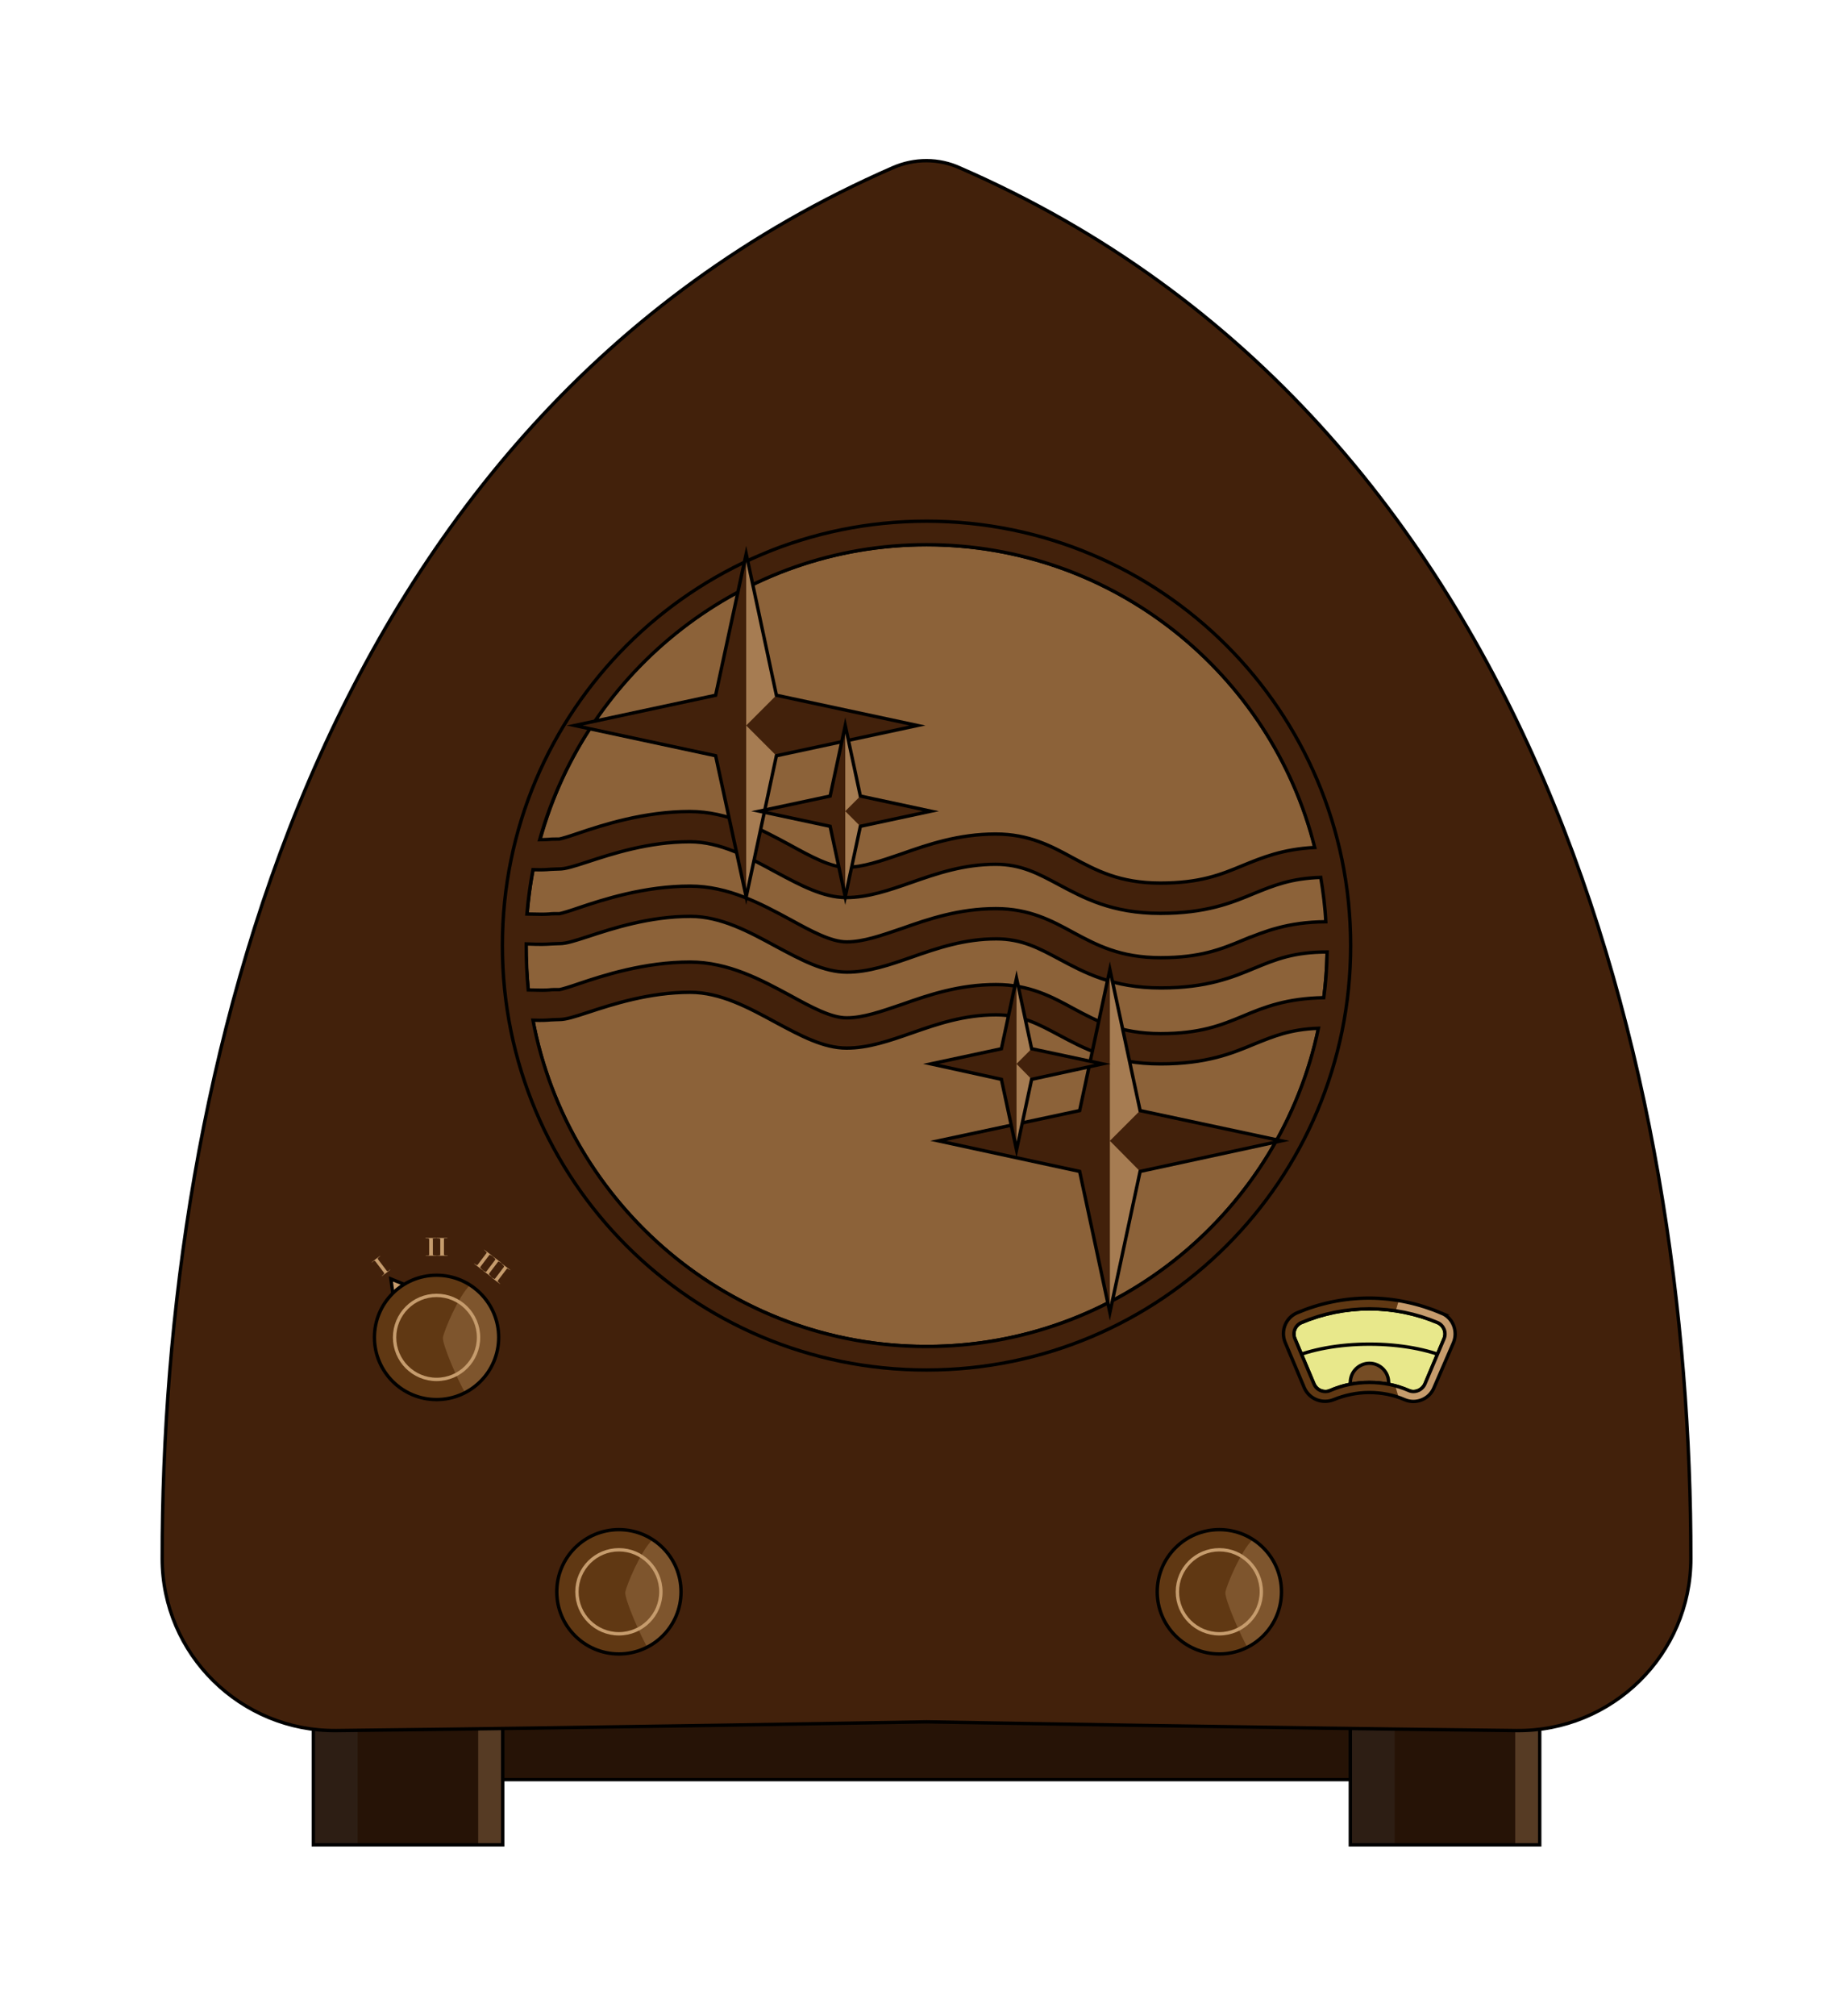
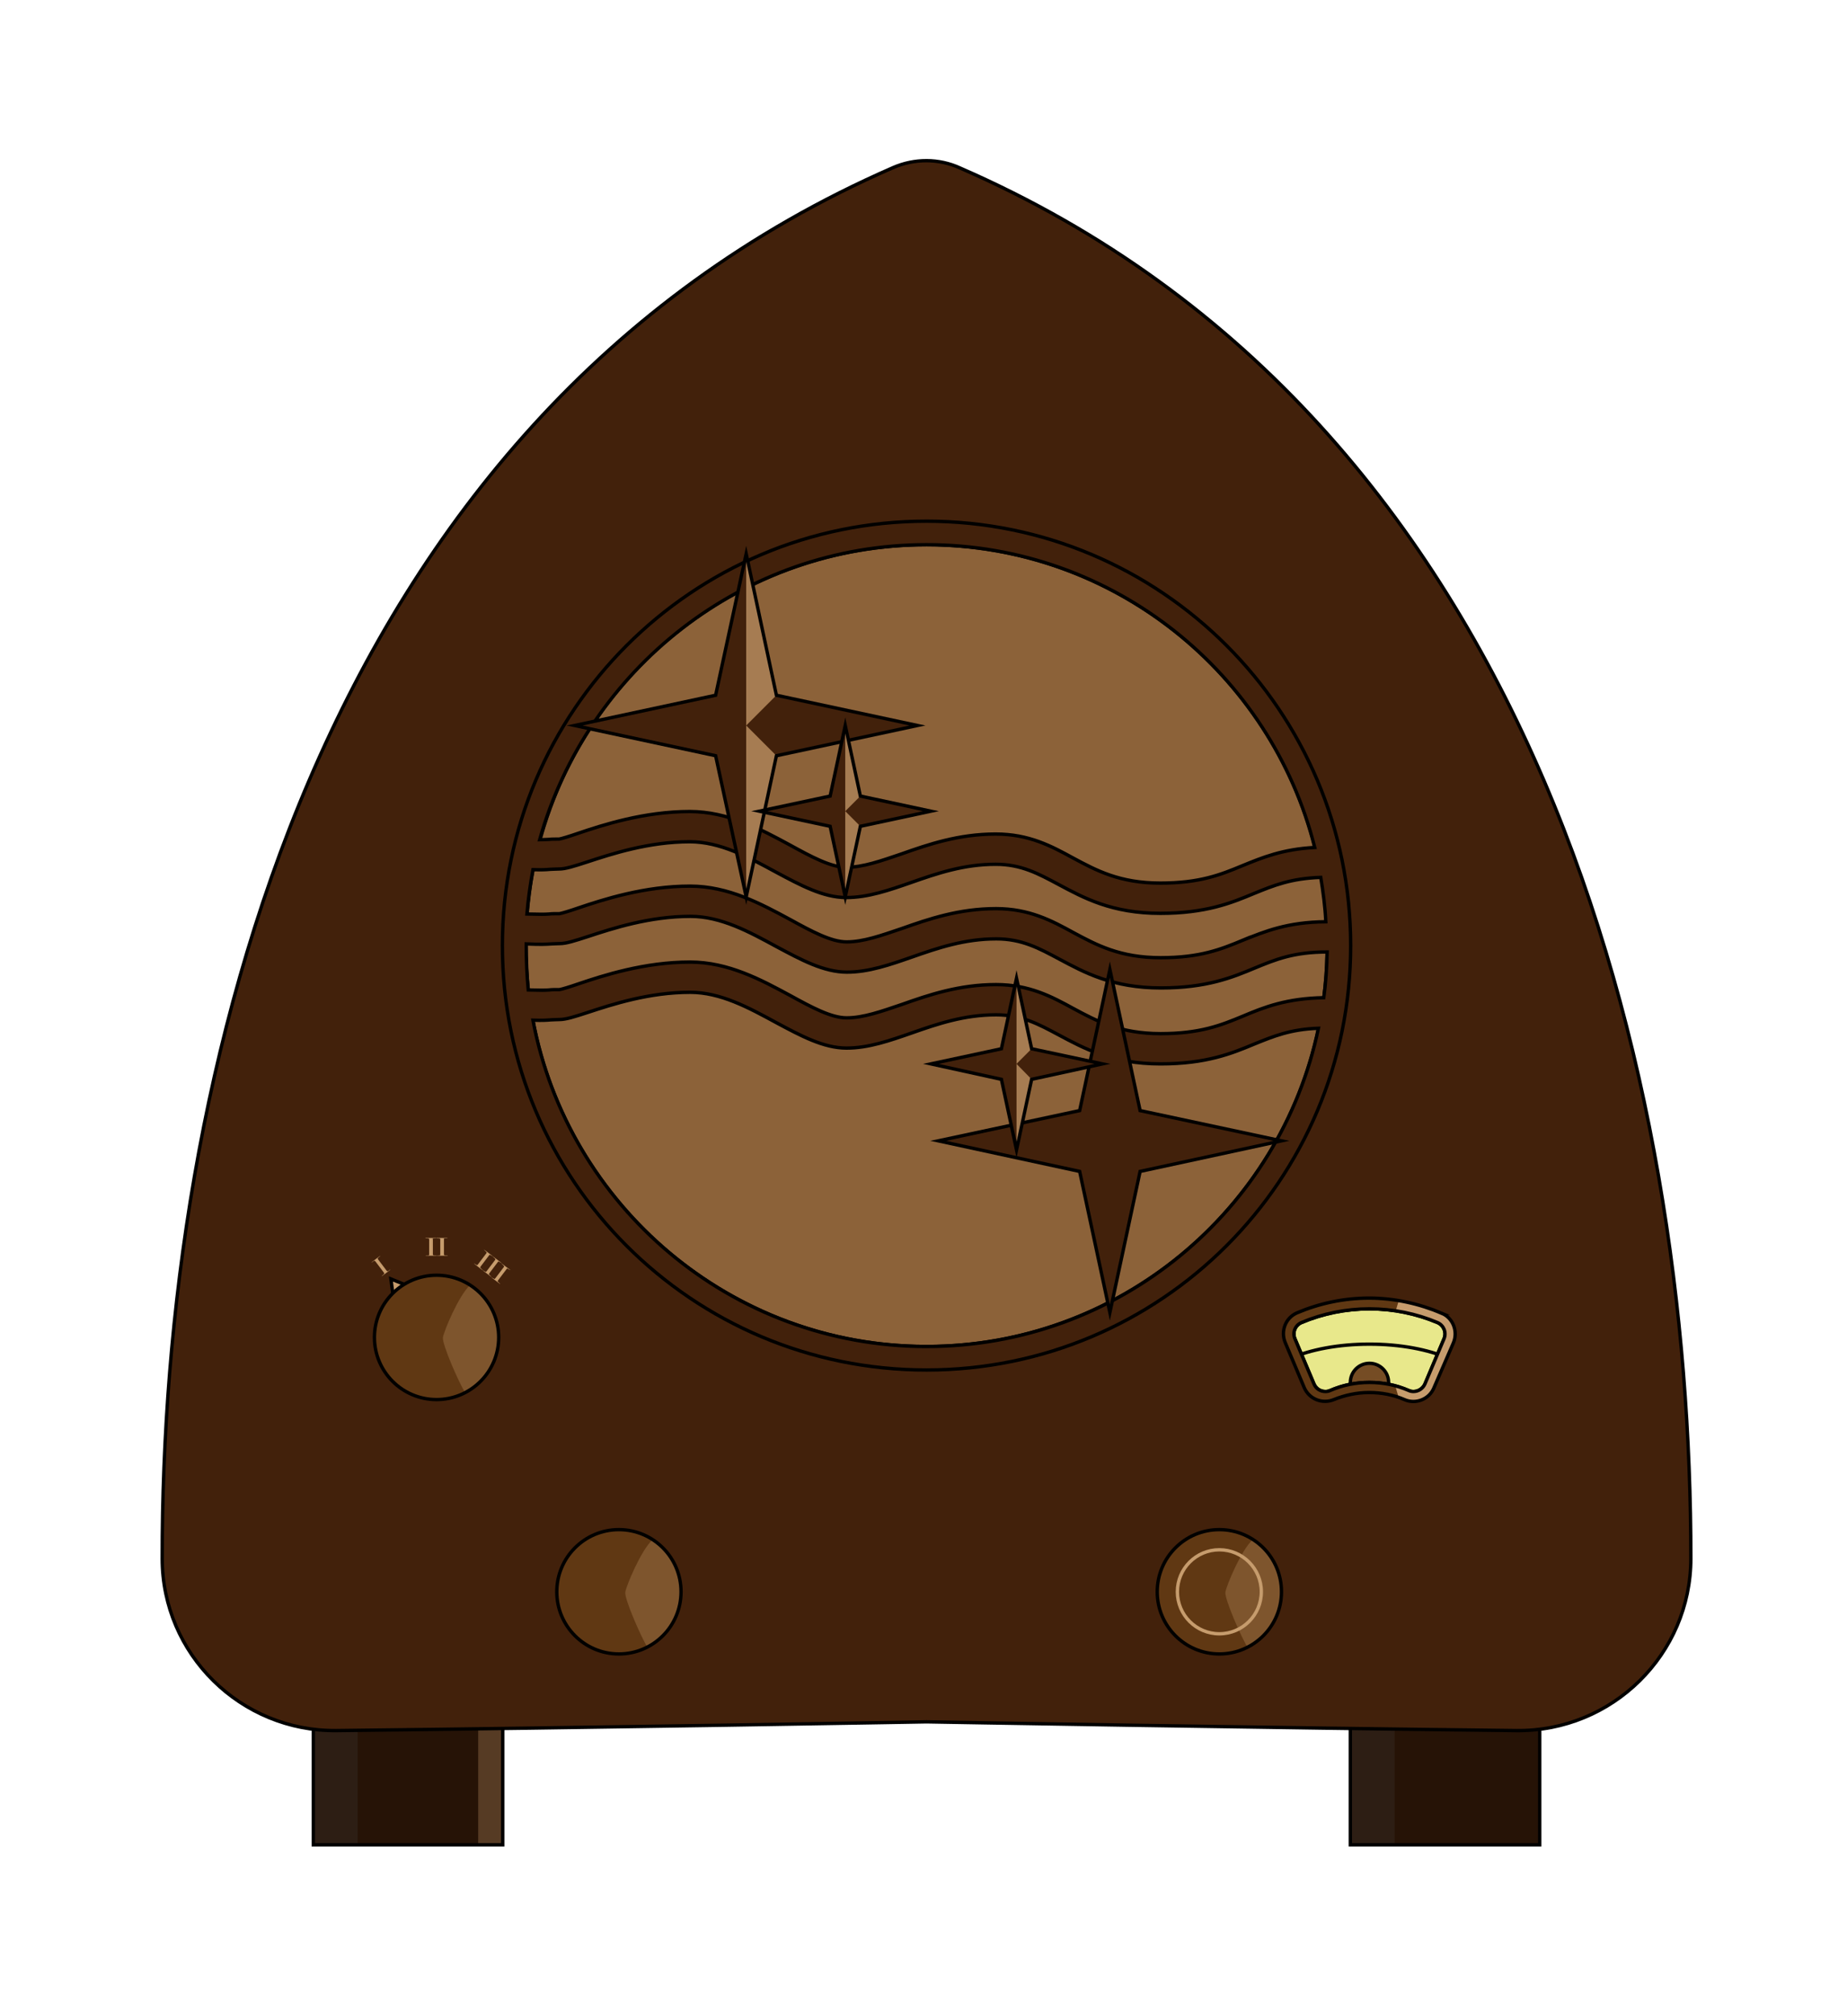
<svg xmlns="http://www.w3.org/2000/svg" xmlns:xlink="http://www.w3.org/1999/xlink" version="1.1" id="Layer_2" x="0" y="0" viewBox="0 0 550 600" xml:space="preserve">
  <style>.st5{fill:#42210b;stroke:#000;stroke-miterlimit:10}.st7{clip-path:url(#XMLID_15_);fill:#a67c52}.st10,.st8,.st9{clip-path:url(#XMLID_16_);fill:#a67c52}.st10,.st9{clip-path:url(#XMLID_17_)}.st10{clip-path:url(#XMLID_18_)}.st18{fill:#c69c6d}</style>
-   <path fill="#261306" stroke="#000" stroke-miterlimit="10" d="M142.4 511.9h266.2v17.7H142.4z" />
  <defs>
    <path id="XMLID_10_" d="M93.3 511.9h56.4V549H93.3z" />
  </defs>
  <use xlink:href="#XMLID_10_" overflow="visible" fill="#261306" />
  <clipPath id="XMLID_13_">
    <use xlink:href="#XMLID_10_" overflow="visible" />
  </clipPath>
  <path clip-path="url(#XMLID_13_)" fill="#c69c6d" fill-opacity=".3" d="M142.4 505.2h9.8V554h-9.8z" />
  <path clip-path="url(#XMLID_13_)" fill="#4d4d4d" fill-opacity=".2" d="M93.3 505.2h13.2V554H93.3z" />
  <use xlink:href="#XMLID_10_" overflow="visible" fill="none" stroke="#000" stroke-miterlimit="10" />
  <defs>
    <path id="XMLID_11_" d="M402.1 511.9h56.4V549h-56.4z" />
  </defs>
  <use xlink:href="#XMLID_11_" overflow="visible" fill="#261306" />
  <clipPath id="XMLID_14_">
    <use xlink:href="#XMLID_11_" overflow="visible" />
  </clipPath>
-   <path clip-path="url(#XMLID_14_)" fill="#c69c6d" fill-opacity=".3" d="M451.2 505.2h9.8V554h-9.8z" />
  <path clip-path="url(#XMLID_14_)" fill="#4d4d4d" fill-opacity=".2" d="M402.1 505.2h13.2V554h-13.2z" />
  <use xlink:href="#XMLID_11_" overflow="visible" fill="none" stroke="#000" stroke-miterlimit="10" />
  <path class="st5" d="M265.9 49.9C92.7 125.4 48.2 322.3 48.3 463.8c0 28.5 23.4 51.5 51.9 51.2 73.6-.8 175.7-2.6 175.7-2.6s102.1 1.8 175.7 2.6c28.5.3 51.9-22.7 51.9-51.2.1-141.5-44.4-338.4-217.6-413.8-6.3-2.9-13.6-2.9-20-.1z" />
  <path d="M395.2 281.4c0-65.8-53.5-119.3-119.3-119.3s-119.3 53.5-119.3 119.3 53.5 119.3 119.3 119.3 119.3-53.5 119.3-119.3z" fill="#8c6239" stroke="#000" stroke-miterlimit="10" />
  <path class="st5" d="M275.9 155.1c-69.7 0-126.3 56.5-126.3 126.3s56.5 126.3 126.3 126.3 126.3-56.5 126.3-126.3-56.5-126.3-126.3-126.3zm0 7c55.7 0 102.6 38.4 115.6 90.1-9.6.5-15.6 3-21.5 5.4-6.5 2.7-12.7 5.2-24.5 5.2-12.1 0-19.1-3.8-26-7.5-6.4-3.5-13.1-7.1-23-7.1-11 0-20.1 3.1-28 5.9-6.2 2.1-11.5 4-16.5 4-4.6 0-10.5-3.2-16.7-6.6-8.7-4.7-18.5-10-29.9-10-13.6 0-25.9 4-33.3 6.5-2.3.8-4.9 1.6-5.6 1.7-1.4 0-2.3 0-3.1.1-.7 0-1.5.1-2.7.1 14.2-50.6 60.5-87.8 115.2-87.8zM156.7 281.4v-.5c4.4.2 5.9.1 7.4 0 .7 0 1.5-.1 2.6-.1 1.9 0 4.4-.8 8.4-2.1 7.3-2.4 18.3-6 30.5-6 9.1 0 17.5 4.6 25.6 9 7.3 3.9 14.1 7.6 21 7.6 6.5 0 12.8-2.2 19.4-4.5 7.7-2.7 15.6-5.4 25.1-5.4 7.6 0 12.7 2.8 18.7 6 7.5 4 15.9 8.6 30.3 8.6 13.6 0 21.2-3.1 27.9-5.9 6.3-2.6 11.7-4.8 21.6-4.8-.1 4.6-.4 9.2-1 13.6-11.1.2-17.7 2.8-24.1 5.5-6.5 2.7-12.7 5.2-24.5 5.2-12.1 0-19.1-3.8-26-7.5-6.4-3.5-13.1-7.1-23-7.1-11 0-20.1 3.1-28 5.9-6.2 2.1-11.5 4-16.5 4-4.6 0-10.5-3.2-16.7-6.6-8.7-4.7-18.5-10-29.9-10-13.6 0-25.9 4-33.3 6.5-2.3.8-4.9 1.6-5.6 1.7-1.4 0-2.3 0-3.1.1-1.3.1-2.5.1-6.2 0-.4-4.4-.6-8.8-.6-13.2zm213.4-1.6c-6.5 2.7-12.7 5.2-24.5 5.2-12.1 0-19.1-3.8-26-7.5-6.4-3.5-13.1-7.1-23-7.1-11 0-20.1 3.1-28 5.9-6.2 2.1-11.5 4-16.5 4-4.6 0-10.5-3.2-16.7-6.6-8.7-4.7-18.5-10-29.9-10-13.6 0-25.9 4-33.3 6.5-2.3.8-4.9 1.6-5.6 1.7-1.4 0-2.3 0-3.1.1-1.3.1-2.6.1-6.6 0 .4-4.5 1-8.9 1.8-13.2 2.8.1 4 0 5.2-.1.7 0 1.5-.1 2.6-.1 1.9 0 4.4-.8 8.4-2.1 7.3-2.4 18.3-6 30.5-6 9.1 0 17.5 4.6 25.6 9 7.3 3.9 14.1 7.6 21 7.6 6.5 0 12.8-2.2 19.4-4.5 7.7-2.7 15.6-5.4 25.1-5.4 7.6 0 12.7 2.8 18.7 6 7.5 4 15.9 8.6 30.3 8.6 13.6 0 21.2-3.1 27.9-5.9 5.9-2.4 11-4.5 19.9-4.8.7 4.3 1.3 8.8 1.5 13.2-11.5.1-18.2 2.9-24.7 5.5zm-94.2 120.9c-58.2 0-106.8-41.9-117.2-97.1 2.9.1 4.1 0 5.3-.1.7 0 1.5-.1 2.6-.1 1.9 0 4.4-.8 8.4-2.1 7.3-2.4 18.3-6 30.5-6 9.1 0 17.5 4.6 25.6 9 7.3 3.9 14.1 7.6 21 7.6 6.5 0 12.8-2.2 19.4-4.5 7.7-2.7 15.6-5.4 25.1-5.4 7.6 0 12.7 2.8 18.7 6 7.5 4 15.9 8.6 30.3 8.6 13.6 0 21.2-3.1 27.9-5.9 5.7-2.3 10.7-4.4 19.1-4.7-11.3 54-59.3 94.7-116.7 94.7z" />
  <defs>
    <path id="XMLID_1_" d="M222.2 164.8l9 42.1 42 9-42 9-9 42-9.1-42-42-9 42-9z" />
  </defs>
  <use xlink:href="#XMLID_1_" overflow="visible" fill="#42210b" />
  <clipPath id="XMLID_15_">
    <use xlink:href="#XMLID_1_" overflow="visible" />
  </clipPath>
  <path class="st7" d="M222.2 215.9v-51.1l9 42.1zM222.2 215.9v51l9-42z" />
  <use xlink:href="#XMLID_1_" overflow="visible" fill="none" stroke="#000" stroke-miterlimit="10" />
  <g>
    <defs>
      <path id="XMLID_2_" d="M251.7 215.9l4.5 21 21 4.5-21 4.5-4.5 21-4.5-21-21.1-4.5 21.1-4.5z" />
    </defs>
    <use xlink:href="#XMLID_2_" overflow="visible" fill="#42210b" />
    <clipPath id="XMLID_16_">
      <use xlink:href="#XMLID_2_" overflow="visible" />
    </clipPath>
    <path class="st8" d="M251.7 241.4v-25.5l4.5 21zM251.7 241.4v25.5l4.5-21z" />
    <use xlink:href="#XMLID_2_" overflow="visible" fill="none" stroke="#000" stroke-miterlimit="10" />
  </g>
  <g>
    <defs>
      <path id="XMLID_4_" d="M330.5 288.5l9 42 42.1 9-42.1 9.1-9 42-9-42-42.1-9.1 42.1-9z" />
    </defs>
    <use xlink:href="#XMLID_4_" overflow="visible" fill="#42210b" />
    <clipPath id="XMLID_17_">
      <use xlink:href="#XMLID_4_" overflow="visible" />
    </clipPath>
-     <path class="st9" d="M330.5 339.5v-51l9 42zM330.5 339.5v51.1l9-42z" />
    <use xlink:href="#XMLID_4_" overflow="visible" fill="none" stroke="#000" stroke-miterlimit="10" />
  </g>
  <g>
    <defs>
      <path id="XMLID_3_" d="M302.7 291.1l4.5 21 21.1 4.5-21.1 4.6-4.5 21-4.5-21-21-4.6 21-4.5z" />
    </defs>
    <use xlink:href="#XMLID_3_" overflow="visible" fill="#42210b" />
    <clipPath id="XMLID_18_">
      <use xlink:href="#XMLID_3_" overflow="visible" />
    </clipPath>
    <path class="st10" d="M302.7 316.6v-25.5l4.5 21zM302.7 316.6v25.6l4.5-21z" />
    <use xlink:href="#XMLID_3_" overflow="visible" fill="none" stroke="#000" stroke-miterlimit="10" />
  </g>
  <path fill="#c69c6d" stroke="#000" stroke-miterlimit="10" d="M117 385.1l-.6-4.5 4.2 1.7z" />
  <g>
    <defs>
      <circle id="XMLID_5_" cx="130" cy="398" r="18.5" />
    </defs>
    <use xlink:href="#XMLID_5_" overflow="visible" fill="#603813" />
    <clipPath id="XMLID_19_">
      <use xlink:href="#XMLID_5_" overflow="visible" />
    </clipPath>
-     <path d="M130 410.5c-6.9 0-12.5-5.6-12.5-12.5s5.6-12.5 12.5-12.5 12.5 5.6 12.5 12.5-5.6 12.5-12.5 12.5z" clip-path="url(#XMLID_19_)" fill="none" stroke="#c69c6d" stroke-miterlimit="10" />
    <path d="M140 382.4c-3.5 3.3-7.8 13.7-8.1 15.6-.3 2 4.8 13.6 6.6 16.4 5.9-3.1 10-9.3 10-16.4 0-6.5-3.4-12.3-8.5-15.6z" clip-path="url(#XMLID_19_)" fill="#c69c6d" fill-opacity=".3" />
    <use xlink:href="#XMLID_5_" overflow="visible" fill="none" stroke="#000" stroke-miterlimit="10" />
  </g>
  <g>
    <defs>
      <circle id="XMLID_6_" cx="184.3" cy="473.7" r="18.5" />
    </defs>
    <use xlink:href="#XMLID_6_" overflow="visible" fill="#603813" />
    <clipPath id="XMLID_20_">
      <use xlink:href="#XMLID_6_" overflow="visible" />
    </clipPath>
-     <path d="M184.3 486.2c-6.9 0-12.5-5.6-12.5-12.5s5.6-12.5 12.5-12.5 12.5 5.6 12.5 12.5-5.6 12.5-12.5 12.5z" clip-path="url(#XMLID_20_)" fill="none" stroke="#c69c6d" stroke-miterlimit="10" />
    <path d="M194.3 458.2c-3.5 3.3-7.8 13.7-8.1 15.6-.3 2 4.8 13.6 6.6 16.4 5.9-3.1 10-9.3 10-16.4 0-6.6-3.4-12.3-8.5-15.6z" clip-path="url(#XMLID_20_)" fill="#c69c6d" fill-opacity=".3" />
    <use xlink:href="#XMLID_6_" overflow="visible" fill="none" stroke="#000" stroke-miterlimit="10" />
  </g>
  <g>
    <defs>
      <circle id="XMLID_7_" cx="363.1" cy="473.7" r="18.5" />
    </defs>
    <use xlink:href="#XMLID_7_" overflow="visible" fill="#603813" />
    <clipPath id="XMLID_21_">
      <use xlink:href="#XMLID_7_" overflow="visible" />
    </clipPath>
    <path d="M363.1 486.2c-6.9 0-12.5-5.6-12.5-12.5s5.6-12.5 12.5-12.5 12.5 5.6 12.5 12.5-5.6 12.5-12.5 12.5z" clip-path="url(#XMLID_21_)" fill="none" stroke="#c69c6d" stroke-miterlimit="10" />
    <path d="M373 458.2c-3.5 3.3-7.8 13.7-8.1 15.6-.3 2 4.8 13.6 6.6 16.4 5.9-3.1 10-9.3 10-16.4.1-6.6-3.3-12.3-8.5-15.6z" clip-path="url(#XMLID_21_)" fill="#c69c6d" fill-opacity=".3" />
    <use xlink:href="#XMLID_7_" overflow="visible" fill="none" stroke="#000" stroke-miterlimit="10" />
  </g>
  <g>
    <path class="st18" d="M128.9 369V373.4l.1.1c.2.1.5.1 1 .1v.1h-3.2v-.1h.6c.2 0 .3 0 .3-.1.1 0 .1-.1.1-.1V369v-.3l-.1-.1c-.2-.1-.5-.1-1-.1v-.1h3.2v.1h-.6c-.2 0-.3 0-.4.1h-.1c.1.2.1.3.1.4zM132.2 369V373.4l.1.1c.2.1.5.1 1 .1v.1h-3.2v-.1h.6c.2 0 .3 0 .3-.1.1 0 .1-.1.1-.1V369v-.3l-.1-.1c-.2-.1-.5-.1-1-.1v-.1h3.2v.1h-.6c-.2 0-.3 0-.4.1h-.1c.2.2.1.3.1.4z" />
  </g>
  <g>
    <path class="st18" d="M145.7 373.5l-2.5 3.3c-.1.1-.1.2-.2.3v.1c.1.1.3.4.7.7v.1l-2.5-1.9v-.1c.2.1.3.3.5.3.1.1.2.1.3.2s.1 0 .1 0l.2-.2 2.5-3.3c.1-.1.1-.2.1-.2v-.1c-.1-.1-.3-.4-.7-.7v-.1l2.5 1.9v.1c-.2-.1-.3-.3-.5-.3-.1-.1-.2-.1-.3-.2h-.1c0-.1 0 0-.1.1zM148.3 375.5l-2.5 3.3c-.1.1-.1.2-.2.3v.1c.1.1.3.4.7.7v.1l-2.5-1.9v-.1c.2.1.3.3.5.3.1.1.2.1.3.2h.1l.2-.2 2.5-3.3c.1-.1.1-.2.1-.2v-.1c-.1-.1-.3-.4-.7-.7v-.1l2.5 1.9v.1c-.2-.1-.3-.3-.5-.3-.1-.1-.2-.1-.3-.2h-.1l-.1.1zM150.9 377.6l-2.5 3.3c-.1.1-.1.2-.2.3v.1c.1.1.3.4.7.7v.1l-2.5-1.9v-.1c.2.1.3.3.5.3.1.1.2.1.3.2h.1l.2-.2 2.5-3.3c.1-.1.1-.2.1-.2v-.1c-.1-.1-.3-.4-.7-.7v-.1l2.5 1.9v.1c-.2-.1-.3-.3-.5-.3-.1-.1-.2-.1-.3-.2h-.1c.1-.1 0-.1-.1.1z" />
  </g>
  <g>
    <path class="st18" d="M112.6 374.8l2.5 3.3.2.2h.1c.2 0 .4-.2.8-.5v.1l-2.5 1.9v-.1c.2-.1.3-.3.5-.4.1-.1.2-.2.2-.3v-.1s-.1-.1-.1-.2l-2.5-3.3-.2-.2h-.1c-.2 0-.4.2-.8.5v-.1l2.5-1.9v.1c-.2.1-.3.3-.5.4-.1.1-.2.2-.2.3v.1s0 .1.1.2z" />
  </g>
  <g>
    <defs>
      <path id="XMLID_8_" d="M420.9 414.1c-.5 0-1-.1-1.4-.3-3.7-1.6-7.6-2.4-11.7-2.4s-8 .8-11.7 2.4c-.5.2-.9.3-1.4.3-1.5 0-2.8-.9-3.4-2.2l-5.7-13.5c-.8-1.9.1-4 1.9-4.8 6.4-2.7 13.3-4.1 20.3-4.1s13.9 1.4 20.3 4.1c1.8.8 2.7 2.9 1.9 4.8l-5.7 13.5c-.6 1.3-2 2.2-3.4 2.2z" />
    </defs>
    <use xlink:href="#XMLID_8_" overflow="visible" fill="#e8e88b" />
    <clipPath id="XMLID_22_">
      <use xlink:href="#XMLID_8_" overflow="visible" />
    </clipPath>
    <ellipse cx="407.8" cy="414.4" rx="33.3" ry="14.4" clip-path="url(#XMLID_22_)" fill="none" stroke="#000" stroke-miterlimit="10" />
    <circle cx="407.8" cy="411.4" r="5.7" clip-path="url(#XMLID_22_)" fill="#754c24" stroke="#000" stroke-miterlimit="10" />
    <use xlink:href="#XMLID_8_" overflow="visible" fill="none" stroke="#000" stroke-miterlimit="10" />
  </g>
  <g>
    <defs>
      <path id="XMLID_9_" d="M429.3 390.8c3.4 1.4 4.9 5.4 3.5 8.8L427 413c-1.4 3.4-5.4 5-8.8 3.5-3.2-1.4-6.8-2.1-10.5-2.1s-7.3.8-10.5 2.1c-3.4 1.4-7.3-.1-8.8-3.5l-5.7-13.5c-1.4-3.4.1-7.3 3.5-8.8 6.6-2.8 13.9-4.4 21.5-4.4s15 1.7 21.6 4.5zm-8.4 23.3c1.5 0 2.8-.9 3.4-2.2l5.7-13.5c.8-1.9-.1-4-1.9-4.8-6.4-2.7-13.3-4.1-20.3-4.1s-13.9 1.4-20.3 4.1c-1.8.8-2.7 2.9-1.9 4.8l5.7 13.5c.6 1.4 1.9 2.2 3.4 2.2.5 0 1-.1 1.4-.3 3.7-1.6 7.6-2.4 11.7-2.4s8 .8 11.7 2.4c.4.2.9.3 1.4.3z" />
    </defs>
    <use xlink:href="#XMLID_9_" overflow="visible" fill="#603813" />
    <clipPath id="XMLID_23_">
      <use xlink:href="#XMLID_9_" overflow="visible" />
    </clipPath>
    <ellipse cx="426.3" cy="401.5" rx="12" ry="24.8" clip-path="url(#XMLID_23_)" fill="#c69c6d" />
    <use xlink:href="#XMLID_9_" overflow="visible" fill="none" stroke="#000" stroke-miterlimit="10" />
  </g>
</svg>